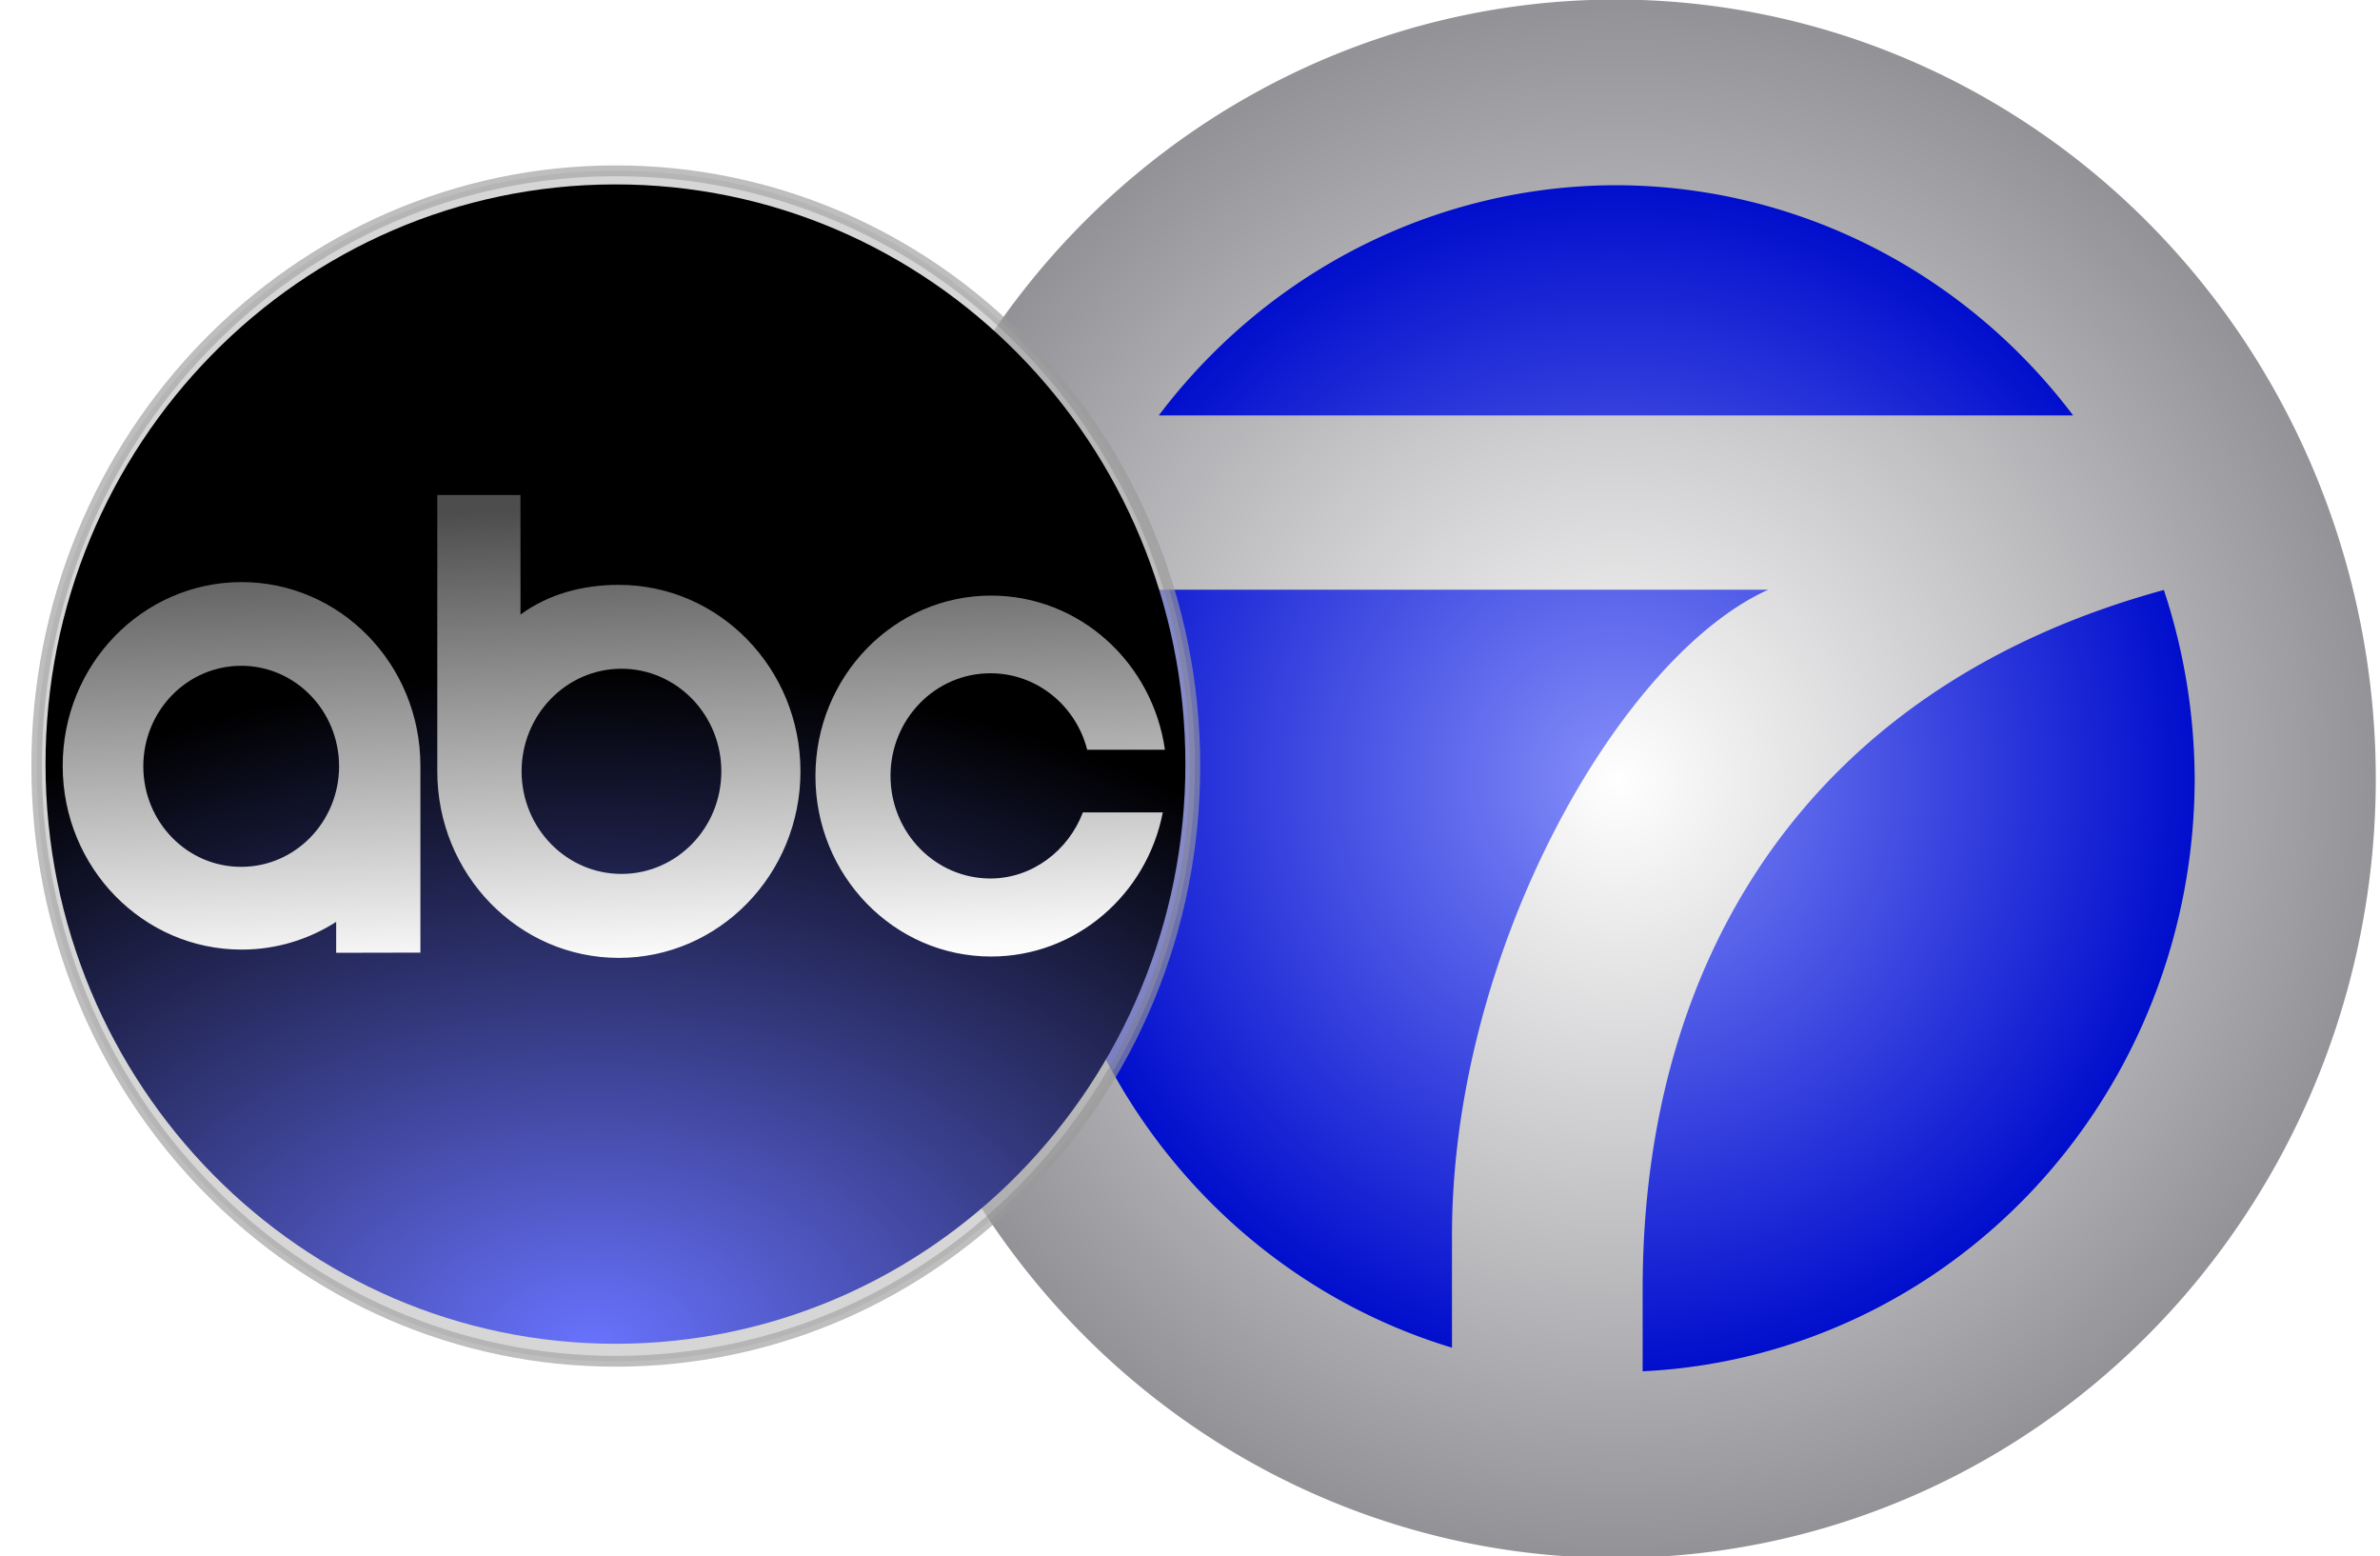
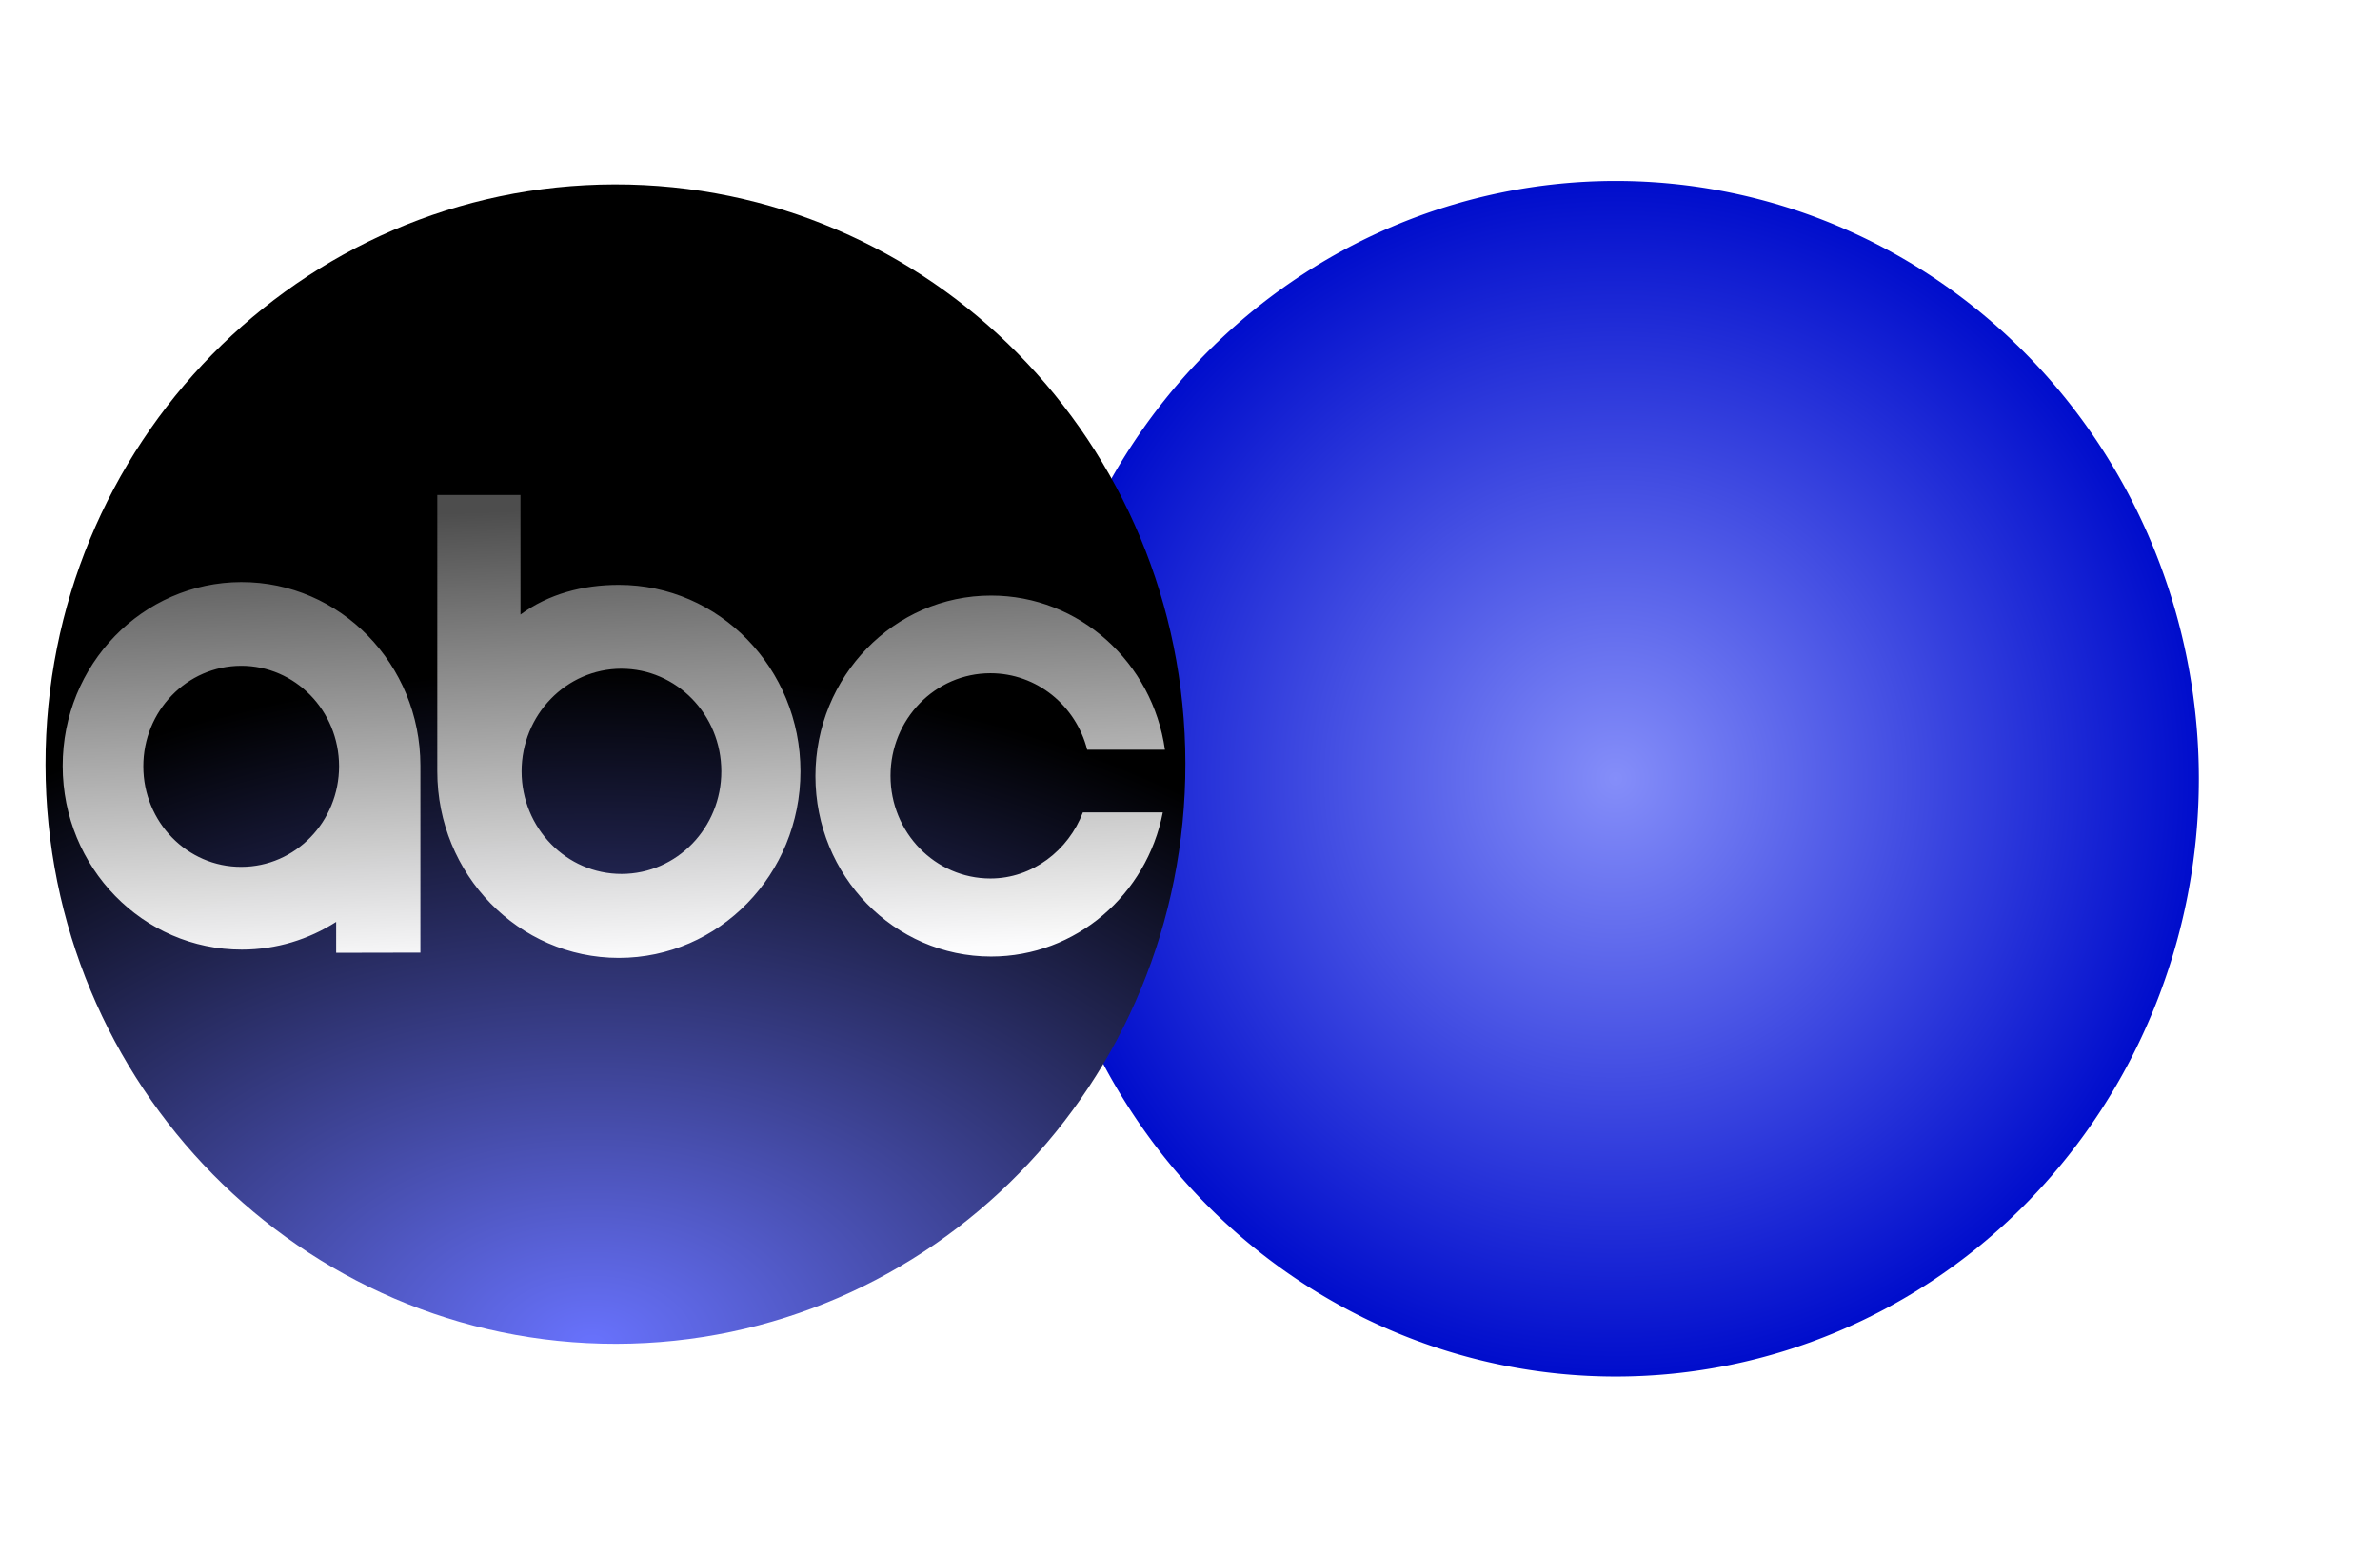
<svg xmlns="http://www.w3.org/2000/svg" xmlns:ns1="http://www.inkscape.org/namespaces/inkscape" xmlns:ns2="http://sodipodi.sourceforge.net/DTD/sodipodi-0.dtd" xmlns:xlink="http://www.w3.org/1999/xlink" width="488.955mm" height="319.656mm" viewBox="0 0 488.955 319.656" version="1.1" id="svg35" ns1:version="1.3.2 (091e20e, 2023-11-25, custom)" ns2:docname="KGO-TV (1996-2000).svg" xml:space="preserve">
  <defs id="defs29">
    <radialGradient ns1:collect="always" xlink:href="#linearGradient22" id="radialGradient2" cx="2211.057" cy="8.79" fx="2211.057" fy="8.79" r="196.401" gradientUnits="userSpaceOnUse" />
    <linearGradient id="linearGradient22" ns1:collect="always">
      <stop style="stop-color:#858ef9;stop-opacity:1;" offset="0" id="stop21" />
      <stop style="stop-color:#000dcc;stop-opacity:1;" offset="1" id="stop22" />
    </linearGradient>
    <radialGradient ns1:collect="always" xlink:href="#linearGradient22" id="radialGradient3" gradientUnits="userSpaceOnUse" cx="2214.126" cy="122.8" fx="2214.126" fy="122.8" r="196.401" />
    <radialGradient ns1:collect="always" xlink:href="#linearGradient4571" id="radialGradient4573" cx="2220.03" cy="120.09" fx="2220.03" fy="120.09" r="256" gradientUnits="userSpaceOnUse" gradientTransform="matrix(7.5271673e-6,-0.781,0.747,0,2123.462,1863.668)" />
    <linearGradient ns1:collect="always" id="linearGradient4571">
      <stop style="stop-color:#ffffff;stop-opacity:1;" offset="0" id="stop4567" />
      <stop style="stop-color:#939297;stop-opacity:1" offset="1" id="stop4569" />
    </linearGradient>
    <radialGradient ns1:collect="always" xlink:href="#linearGradient4571" id="radialGradient4575" gradientUnits="userSpaceOnUse" gradientTransform="matrix(-8.3821455e-6,-0.993,1.004,0,2766.873,2300.097)" cx="2057.878" cy="-2500.102" fx="2057.878" fy="-2500.102" r="256" />
    <filter ns1:collect="always" style="color-interpolation-filters:sRGB" id="filter6" x="-0.032" y="-0.032" width="1.063" height="1.063">
      <feGaussianBlur ns1:collect="always" stdDeviation="1.237" id="feGaussianBlur6" />
    </filter>
    <radialGradient ns1:collect="always" xlink:href="#linearGradient1120" id="radialGradient21" cx="-177.171" cy="230.758" fx="-177.171" fy="230.758" r="69.489" gradientTransform="matrix(1.792,-0.002,0.001,1.185,140.022,-41.788)" gradientUnits="userSpaceOnUse" />
    <linearGradient ns1:collect="always" id="linearGradient1120">
      <stop style="stop-color:#6872fd;stop-opacity:1;" offset="0" id="stop1116" />
      <stop style="stop-color:#000000;stop-opacity:1;" offset="1" id="stop1118" />
    </linearGradient>
    <linearGradient ns1:collect="always" xlink:href="#linearGradient5" id="linearGradient6" x1="85.546" y1="254.149" x2="87.129" y2="296.195" gradientUnits="userSpaceOnUse" gradientTransform="matrix(1.311,0,0,1.318,-291.81,-204.801)" />
    <linearGradient id="linearGradient5" ns1:collect="always">
      <stop style="stop-color:#4d4d4d;stop-opacity:1;" offset="0" id="stop5" />
      <stop style="stop-color:#ffffff;stop-opacity:0.99;" offset="1" id="stop6" />
    </linearGradient>
  </defs>
  <ns2:namedview id="base" pagecolor="#ffffff" bordercolor="#666666" borderopacity="1.0" ns1:pageopacity="0.0" ns1:pageshadow="2" ns1:zoom="0.2455206" ns1:cx="924.566" ns1:cy="604.83723" ns1:document-units="mm" ns1:current-layer="layer1" ns1:document-rotation="0" showgrid="false" ns1:pagecheckerboard="true" ns1:window-width="1920" ns1:window-height="1137" ns1:window-x="-8" ns1:window-y="-8" ns1:window-maximized="1" ns1:showpageshadow="2" ns1:deskcolor="#d1d1d1" />
  <g ns1:label="Layer 1" ns1:groupmode="layer" id="layer1" transform="translate(856.394,195.192)">
    <g id="g4643" transform="matrix(0.869,0,0,0.869,-302.589,-119.482)">
      <g transform="matrix(1.939,0,0,1.939,-153.641,-219.363)" id="g4587">
        <g ns1:label="Layer 1" id="g4553" transform="matrix(0.362,0,0,0.371,-853.948,117.564)" style="fill:url(#radialGradient2)">
          <path style="fill:url(#radialGradient3);fill-opacity:1;stroke:none;stroke-width:9.206;stroke-linecap:square;stroke-linejoin:miter;stroke-miterlimit:4;stroke-dasharray:none;stroke-opacity:1" d="m 2214.126,-73.601 a 196.401,196.401 0 0 0 -196.401,196.401 196.401,196.401 0 0 0 196.401,196.401 196.401,196.401 0 0 0 196.401,-196.401 196.401,196.401 0 0 0 -196.401,-196.401 z" id="path4551" ns1:connector-curvature="0" />
        </g>
        <g transform="matrix(0.362,0,0,0.371,-853.948,117.564)" id="layer1-2" ns1:label="Layer 1" style="fill:url(#radialGradient4573);fill-opacity:1">
-           <path id="path816-4" transform="translate(1958.125,-133.2)" d="M 256,0 A 256,256 0 0 0 0,256 256,256 0 0 0 256,512 256,256 0 0 0 512,256 256,256 0 0 0 256,0 Z m 0,61 a 195,195 0 0 1 154.068,75.631 H 102.102 A 195,195 0 0 1 256,61 Z M 71.346,193.891 H 307.377 c -49.673,21.809 -106.527,118.186 -106.527,212.125 v 36.908 A 195,195 0 0 1 61,256 195,195 0 0 1 71.346,193.891 Z m 369.271,0.086 A 195,195 0 0 1 451,256 195,195 0 0 1 265.07,450.68 v -26.975 c 0,-109.795 56.837,-198.109 175.547,-229.729 z" style="fill:url(#radialGradient4575);fill-opacity:1;stroke:none;stroke-width:3.78;stroke-linecap:square;stroke-linejoin:miter;stroke-miterlimit:4;stroke-dasharray:none;stroke-opacity:1" ns1:connector-curvature="0" />
-         </g>
-         <path id="path4741" d="m 105.032,203.785 c -30.327,0.04 -54.946,-24.573 -54.989,-54.971 -0.047,-30.401 24.506,-55.082 54.832,-55.125 30.323,-0.048 54.942,24.562 54.985,54.967 0.046,30.398 -24.506,55.082 -54.828,55.129 z" ns1:connector-curvature="0" style="opacity:0.8;mix-blend-mode:normal;fill:#bfbfbf;fill-opacity:1;stroke:#999999;stroke-width:1;stroke-dasharray:none;stroke-opacity:1;filter:url(#filter6)" transform="matrix(1.286,0,0,1.318,-309.319,-34.46)" />
+           </g>
        <path id="path4741-6" d="m -174.29,231.996 c -38.38,0.051 -69.537,-31.542 -69.591,-70.56 -0.06,-39.022 31.013,-70.702 69.392,-70.758 38.375,-0.061 69.531,31.527 69.586,70.555 0.058,39.018 -31.013,70.702 -69.387,70.763 z" ns1:connector-curvature="0" style="fill:url(#radialGradient21);fill-opacity:1;stroke:#000000;stroke-width:0;stroke-dasharray:none;stroke-opacity:1" />
        <path id="path4743-9" style="fill:url(#linearGradient6);stroke-width:1.368" d="m -196.116,128.533 v 33.688 c 0,12.556 9.909,22.737 22.137,22.737 12.228,0 22.143,-10.181 22.143,-22.737 0,-12.561 -9.916,-22.731 -22.143,-22.731 -4.422,0 -8.582,1.12 -11.993,3.623 v -14.58 z m -23.893,10.618 c -12.05,0.027 -21.804,10.056 -21.779,22.434 0.012,12.368 9.794,22.383 21.844,22.362 4.221,0 8.163,-1.245 11.499,-3.379 v 3.769 l 10.27,-0.021 v -22.799 c -0.011,-12.367 -9.789,-22.387 -21.833,-22.366 z m 91.414,1.646 c -11.824,0 -21.415,9.848 -21.415,22.003 0,12.148 9.593,21.992 21.415,21.992 10.354,0 18.987,-7.543 20.936,-17.563 h -9.747 c -1.747,4.612 -6.139,8.051 -11.268,8.051 -6.73,0 -12.182,-5.601 -12.182,-12.508 0,-6.913 5.453,-12.508 12.182,-12.508 5.664,0 10.424,3.947 11.798,9.324 h 9.48 c -1.51,-10.625 -10.42,-18.792 -21.199,-18.792 z m -91.449,8.557 c 6.594,-0.013 11.943,5.47 11.954,12.239 0,6.765 -5.326,12.263 -11.92,12.267 -6.588,0.023 -11.939,-5.46 -11.949,-12.232 -0.011,-6.767 5.321,-12.258 11.915,-12.273 z m 46.367,0.359 c 6.724,0 12.182,5.585 12.193,12.492 0.014,6.902 -5.432,12.509 -12.156,12.518 -6.719,0.013 -12.181,-5.586 -12.197,-12.488 0,-6.901 5.438,-12.508 12.161,-12.523 z" />
      </g>
    </g>
  </g>
</svg>